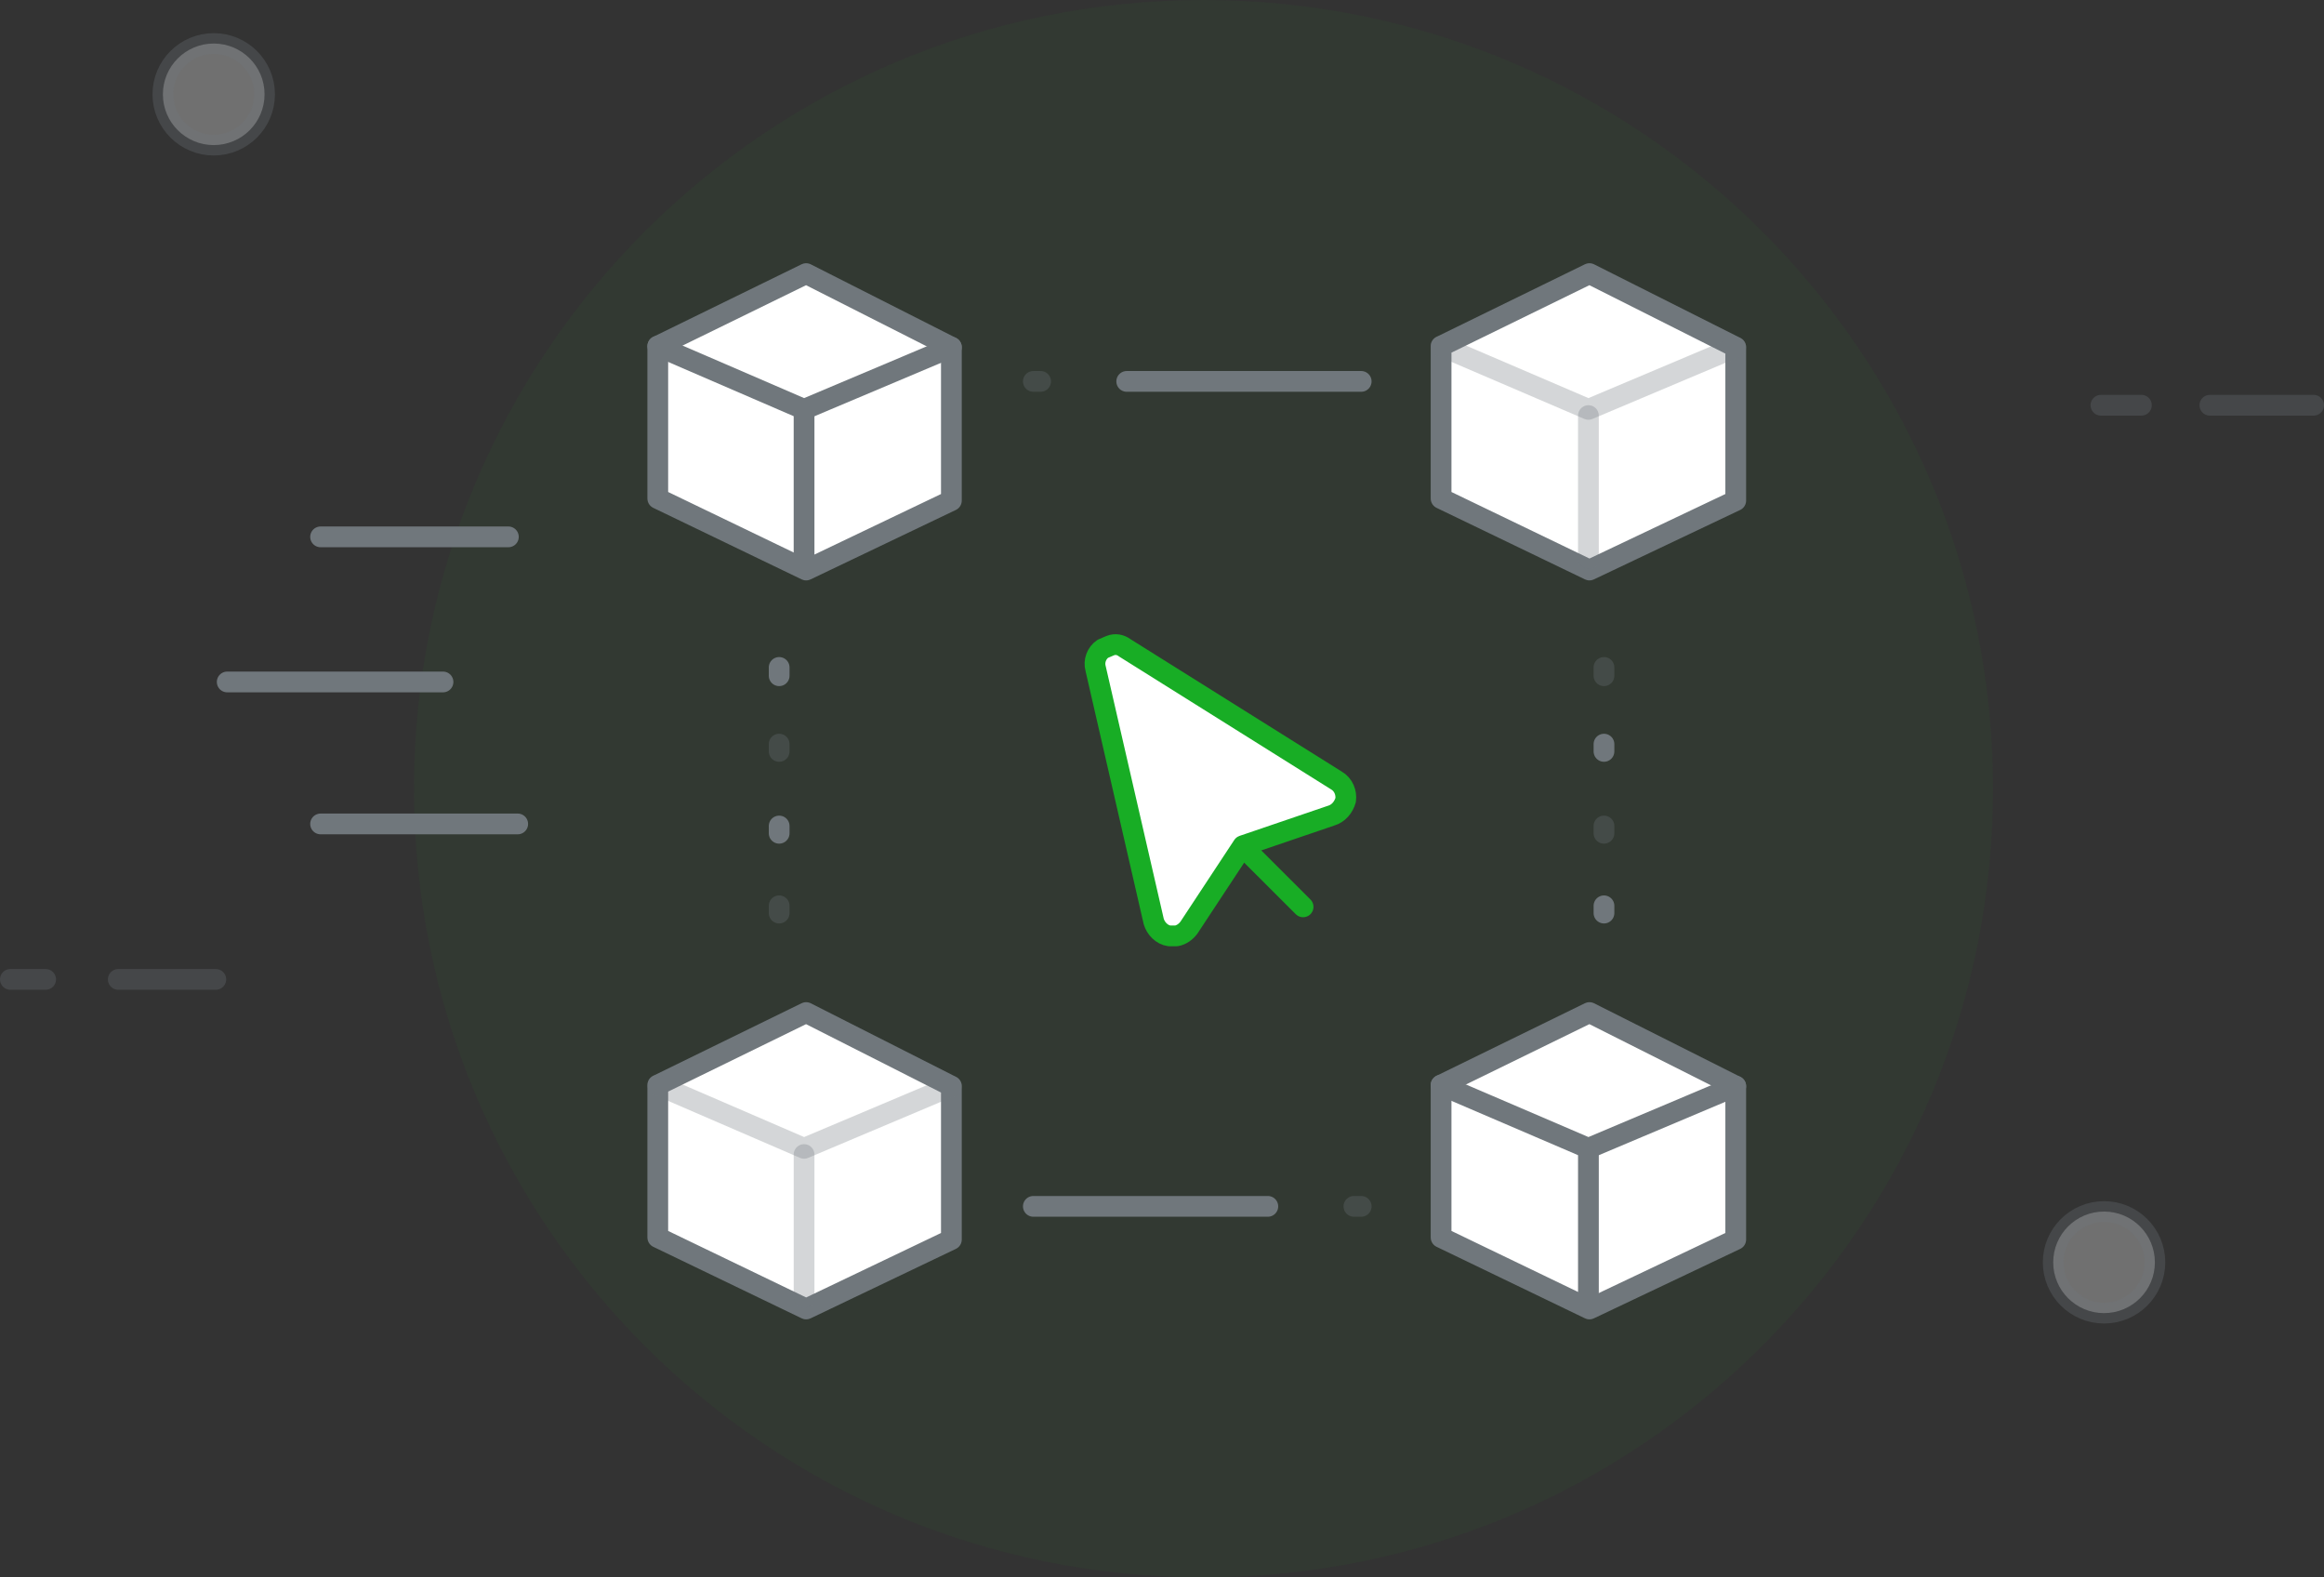
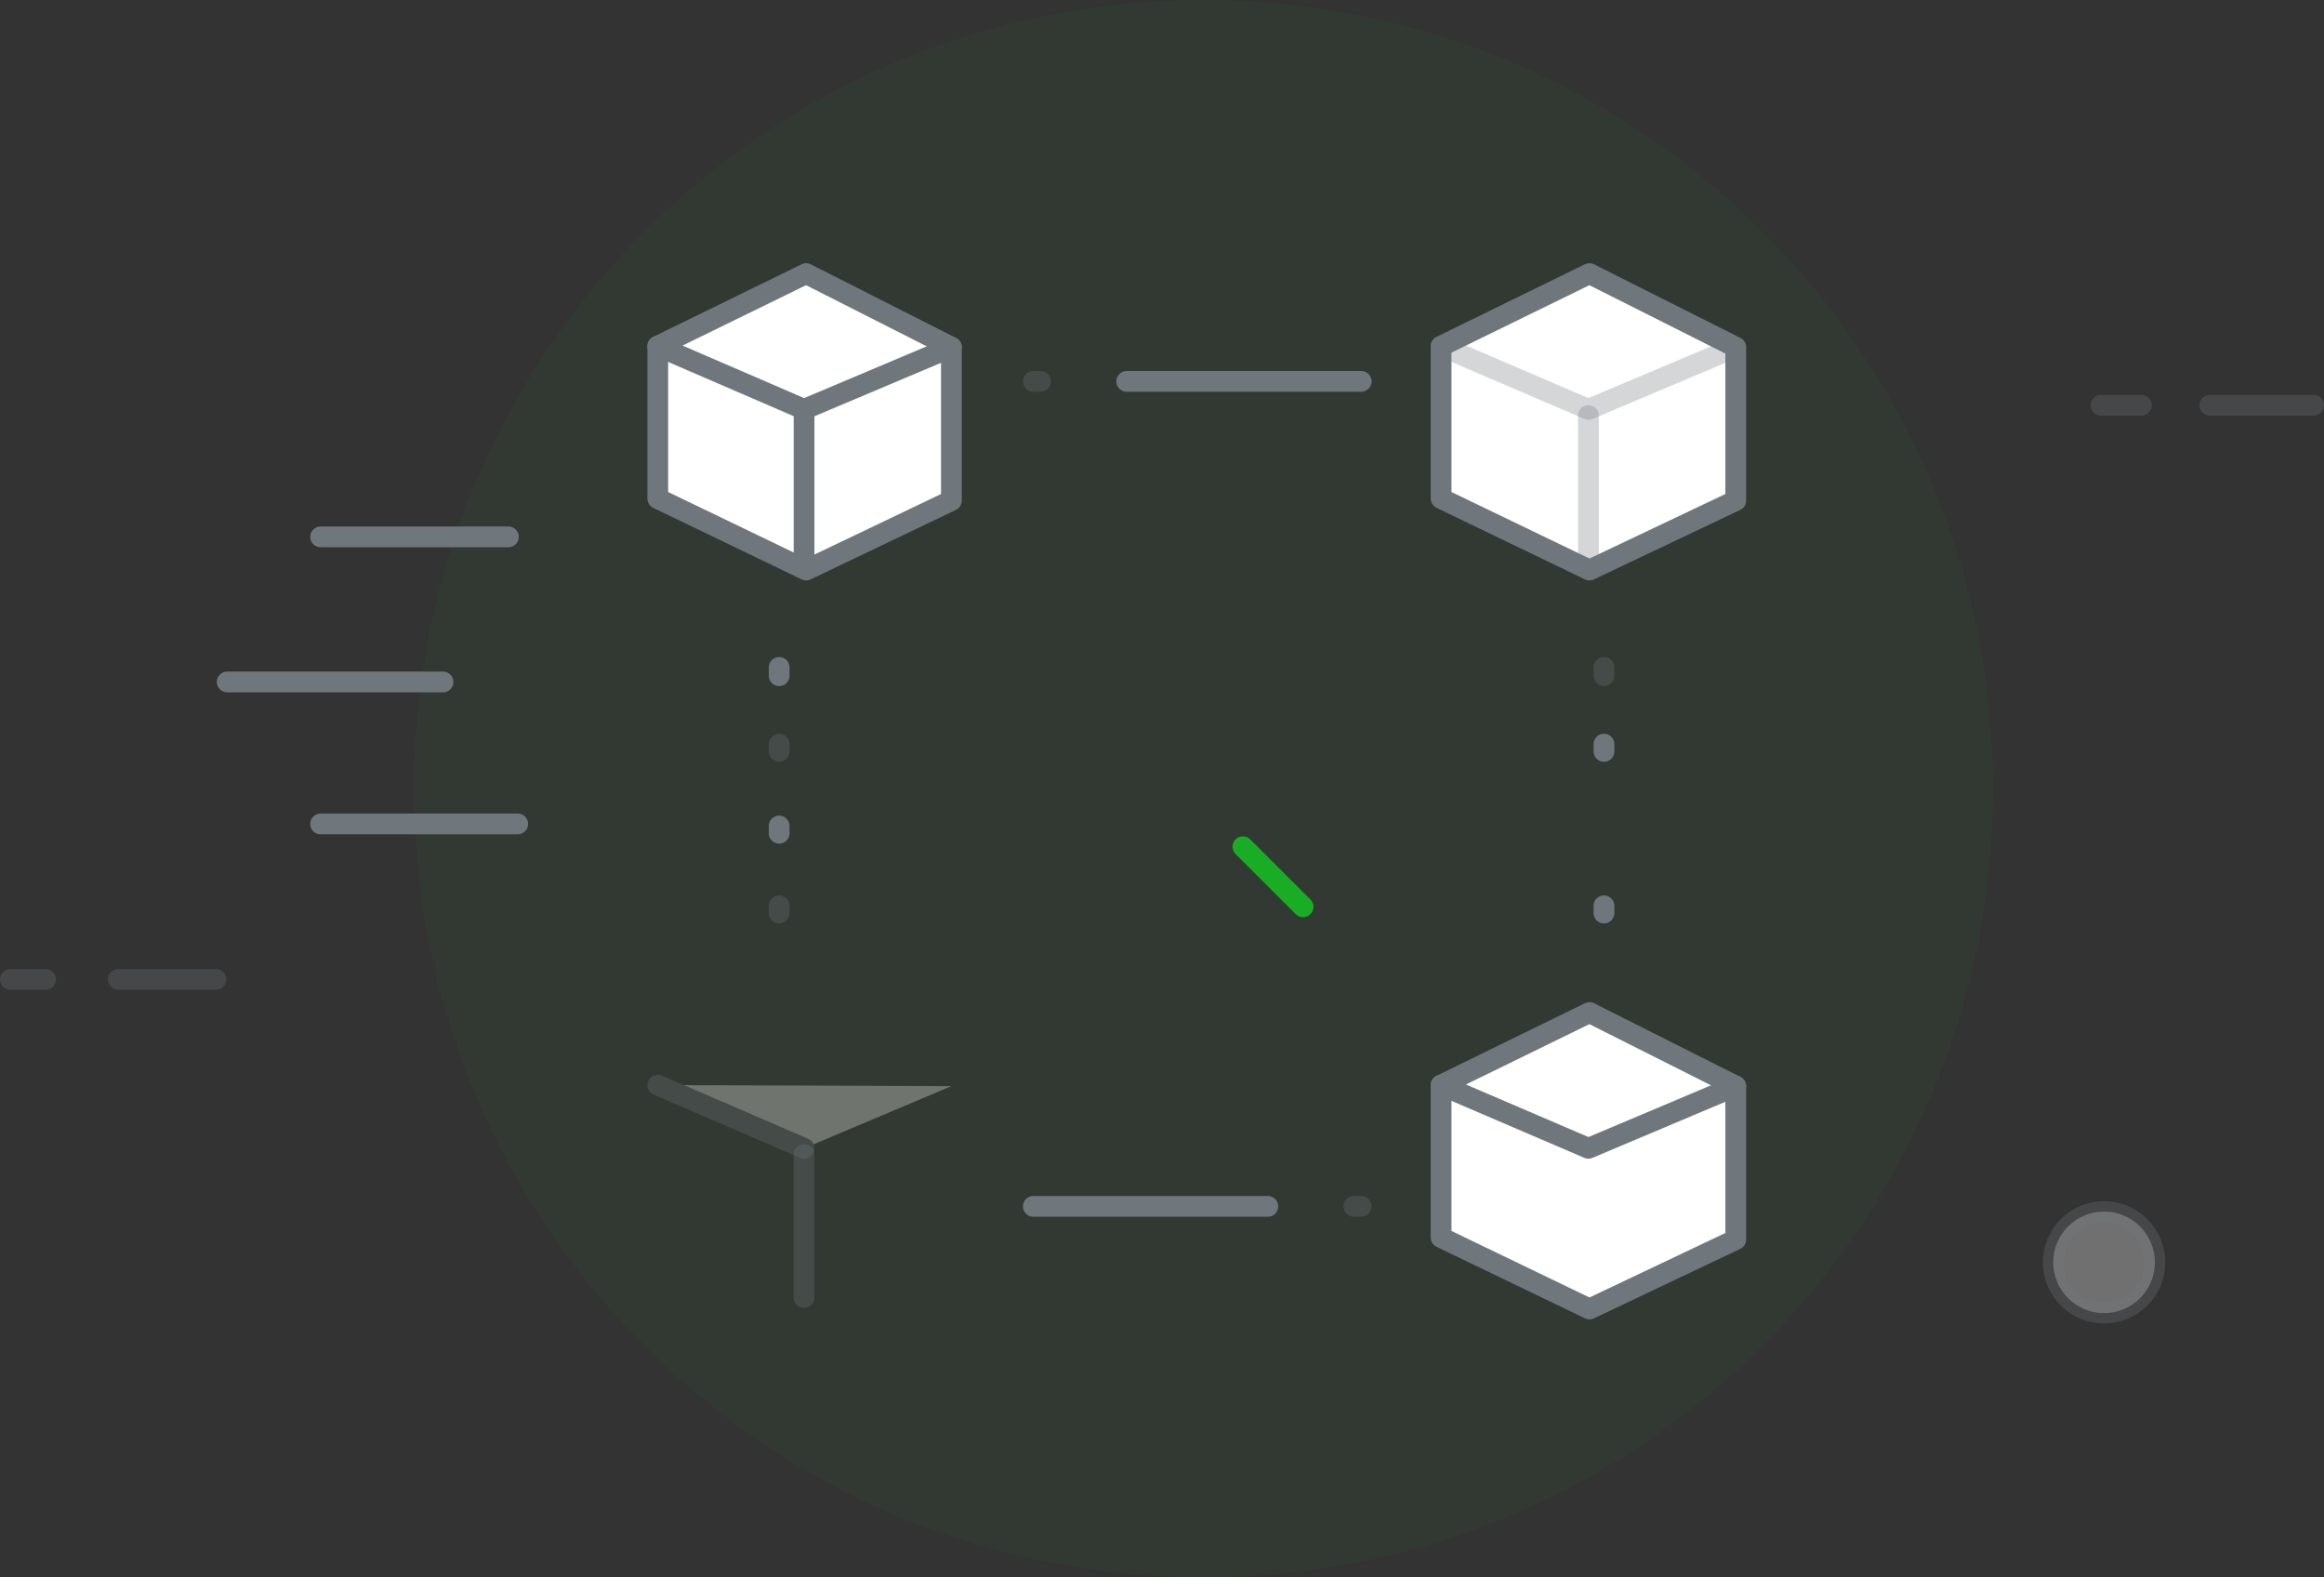
<svg xmlns="http://www.w3.org/2000/svg" width="224" height="152" viewBox="0 0 224 152" fill="none">
  <rect x="0" y="0" width="224" height="152" fill="#333333" stroke="none" />
  <g clip-path="url(#clip0_740_46)">
    <path opacity="0.05" d="M116 152C158.029 152 192.1 117.974 192.1 76C192.1 34.026 158.029 0 116 0C73.972 0 39.9 34.026 39.9 76C39.9 117.974 73.972 152 116 152Z" fill="#18AD25" />
-     <path d="M119.8 81.493L128.3 78.597C129 78.397 129.5 77.798 129.7 77.099C129.8 76.4 129.5 75.6 128.8 75.201L108.4 62.418C108 62.118 107.5 62.018 107 62.218C106.8 62.318 106.5 62.418 106.3 62.518C105.7 62.917 105.4 63.716 105.6 64.415L111.2 88.783C111.4 89.482 112 90.082 112.7 90.181C112.9 90.181 113.2 90.181 113.4 90.181C113.9 90.082 114.3 89.782 114.6 89.382L119.8 81.493Z" fill="white" stroke="#18AD25" stroke-width="2" stroke-miterlimit="10" stroke-linecap="round" stroke-linejoin="round" />
    <path d="M125.6 87.385L119.8 81.593" stroke="#18AD25" stroke-width="2" stroke-miterlimit="10" stroke-linecap="round" stroke-linejoin="round" />
    <path d="M99.6 116.247H122.2" stroke="#70777C" stroke-width="2" stroke-miterlimit="10" stroke-linecap="round" stroke-linejoin="round" />
    <path opacity="0.3" d="M130.5 116.247H131.2" stroke="#70777C" stroke-width="2" stroke-miterlimit="10" stroke-linecap="round" stroke-linejoin="round" />
    <path d="M131.2 36.752H108.6" stroke="#70777C" stroke-width="2" stroke-miterlimit="10" stroke-linecap="round" stroke-linejoin="round" />
    <path opacity="0.3" d="M100.3 36.752H99.6" stroke="#70777C" stroke-width="2" stroke-miterlimit="10" stroke-linecap="round" stroke-linejoin="round" />
    <path d="M75.1 65.114V64.315" stroke="#70777C" stroke-width="2" stroke-miterlimit="10" stroke-linecap="round" stroke-linejoin="round" />
    <path opacity="0.3" d="M75.1 72.406V71.706" stroke="#70777C" stroke-width="2" stroke-miterlimit="10" stroke-linecap="round" stroke-linejoin="round" />
    <path d="M75.1 80.295V79.595" stroke="#70777C" stroke-width="2" stroke-miterlimit="10" stroke-linecap="round" stroke-linejoin="round" />
    <path opacity="0.3" d="M75.1 87.985V87.285" stroke="#70777C" stroke-width="2" stroke-miterlimit="10" stroke-linecap="round" stroke-linejoin="round" />
    <path opacity="0.3" d="M154.6 65.114V64.315" stroke="#70777C" stroke-width="2" stroke-miterlimit="10" stroke-linecap="round" stroke-linejoin="round" />
    <path d="M154.6 72.406V71.706" stroke="#70777C" stroke-width="2" stroke-miterlimit="10" stroke-linecap="round" stroke-linejoin="round" />
-     <path opacity="0.3" d="M154.6 80.295V79.595" stroke="#70777C" stroke-width="2" stroke-miterlimit="10" stroke-linecap="round" stroke-linejoin="round" />
    <path d="M154.6 87.985V87.285" stroke="#70777C" stroke-width="2" stroke-miterlimit="10" stroke-linecap="round" stroke-linejoin="round" />
    <path d="M77.7 26.365L91.7 33.456V48.236L77.7 54.928L63.4 48.037V33.356L77.7 26.365Z" fill="white" stroke="#70777C" stroke-width="2" stroke-miterlimit="10" stroke-linecap="round" stroke-linejoin="round" />
    <path d="M63.4 33.356L77.5 39.448L91.7 33.456" fill="white" />
    <path d="M63.4 33.356L77.5 39.448L91.7 33.456" stroke="#70777C" stroke-width="2" stroke-miterlimit="10" stroke-linecap="round" stroke-linejoin="round" />
    <path d="M77.5 40.047V53.829" stroke="#70777C" stroke-width="2" stroke-miterlimit="10" stroke-linecap="round" stroke-linejoin="round" />
-     <path d="M77.7 97.572L91.7 104.662V119.443L77.7 126.134L63.4 119.243V104.562L77.7 97.572Z" fill="white" stroke="#70777C" stroke-width="2" stroke-miterlimit="10" stroke-linecap="round" stroke-linejoin="round" />
    <g opacity="0.3">
      <path d="M63.4 104.562L77.5 110.654L91.7 104.662" fill="white" />
-       <path d="M63.4 104.562L77.5 110.654L91.7 104.662" stroke="#70777C" stroke-width="2" stroke-miterlimit="10" stroke-linecap="round" stroke-linejoin="round" />
+       <path d="M63.4 104.562L77.5 110.654" stroke="#70777C" stroke-width="2" stroke-miterlimit="10" stroke-linecap="round" stroke-linejoin="round" />
    </g>
    <path opacity="0.3" d="M77.5 111.254V125.035" stroke="#70777C" stroke-width="2" stroke-miterlimit="10" stroke-linecap="round" stroke-linejoin="round" />
    <path d="M153.2 97.572L167.3 104.662V119.443L153.2 126.134L138.9 119.243V104.562L153.2 97.572Z" fill="white" stroke="#70777C" stroke-width="2" stroke-miterlimit="10" stroke-linecap="round" stroke-linejoin="round" />
    <path d="M138.9 104.562L153.1 110.654L167.3 104.662" fill="white" />
    <path d="M138.9 104.562L153.1 110.654L167.3 104.662" stroke="#70777C" stroke-width="2" stroke-miterlimit="10" stroke-linecap="round" stroke-linejoin="round" />
-     <path d="M153.101 111.254V125.035" stroke="#70777C" stroke-width="2" stroke-miterlimit="10" stroke-linecap="round" stroke-linejoin="round" />
    <path d="M153.2 26.365L167.3 33.456V48.236L153.2 54.928L138.9 48.037V33.356L153.2 26.365Z" fill="white" stroke="#70777C" stroke-width="2" stroke-miterlimit="10" stroke-linecap="round" stroke-linejoin="round" />
    <g opacity="0.3">
      <path d="M138.9 33.356L153.1 39.448L167.3 33.456" fill="white" />
      <path d="M138.9 33.356L153.1 39.448L167.3 33.456" stroke="#70777C" stroke-width="2" stroke-miterlimit="10" stroke-linecap="round" stroke-linejoin="round" />
    </g>
    <path opacity="0.3" d="M153.1 40.047V53.829" stroke="#70777C" stroke-width="2" stroke-miterlimit="10" stroke-linecap="round" stroke-linejoin="round" />
-     <path opacity="0.3" d="M20.6 13.982C23.306 13.982 25.5 11.791 25.5 9.088C25.5 6.385 23.306 4.194 20.6 4.194C17.894 4.194 15.7 6.385 15.7 9.088C15.7 11.791 17.894 13.982 20.6 13.982Z" fill="white" stroke="#70777C" stroke-width="2" stroke-miterlimit="10" stroke-linecap="round" stroke-linejoin="round" />
    <path opacity="0.3" d="M202.8 126.534C205.507 126.534 207.7 124.343 207.7 121.64C207.7 118.937 205.507 116.746 202.8 116.746C200.094 116.746 197.9 118.937 197.9 121.64C197.9 124.343 200.094 126.534 202.8 126.534Z" fill="white" stroke="#70777C" stroke-width="2" stroke-miterlimit="10" stroke-linecap="round" stroke-linejoin="round" />
    <path d="M30.9 51.732H49" stroke="#70777C" stroke-width="2" stroke-miterlimit="10" stroke-linecap="round" stroke-linejoin="round" />
    <path d="M21.9 65.714H42.7" stroke="#70777C" stroke-width="2" stroke-miterlimit="10" stroke-linecap="round" stroke-linejoin="round" />
    <path d="M30.9 79.395H49.9" stroke="#70777C" stroke-width="2" stroke-miterlimit="10" stroke-linecap="round" stroke-linejoin="round" />
    <path opacity="0.3" d="M11.4 94.376H20.8" stroke="#70777C" stroke-width="2" stroke-miterlimit="10" stroke-linecap="round" stroke-linejoin="round" />
    <path opacity="0.3" d="M213 39.049H223" stroke="#70777C" stroke-width="2" stroke-miterlimit="10" stroke-linecap="round" stroke-linejoin="round" />
    <path opacity="0.3" d="M202.5 39.049H206.4" stroke="#70777C" stroke-width="2" stroke-miterlimit="10" stroke-linecap="round" stroke-linejoin="round" />
    <path opacity="0.3" d="M1 94.376H4.4" stroke="#70777C" stroke-width="2" stroke-miterlimit="10" stroke-linecap="round" stroke-linejoin="round" />
  </g>
  <defs>
    <clipPath id="clip0_740_46">
      <rect width="224" height="152" fill="white" />
    </clipPath>
  </defs>
</svg>